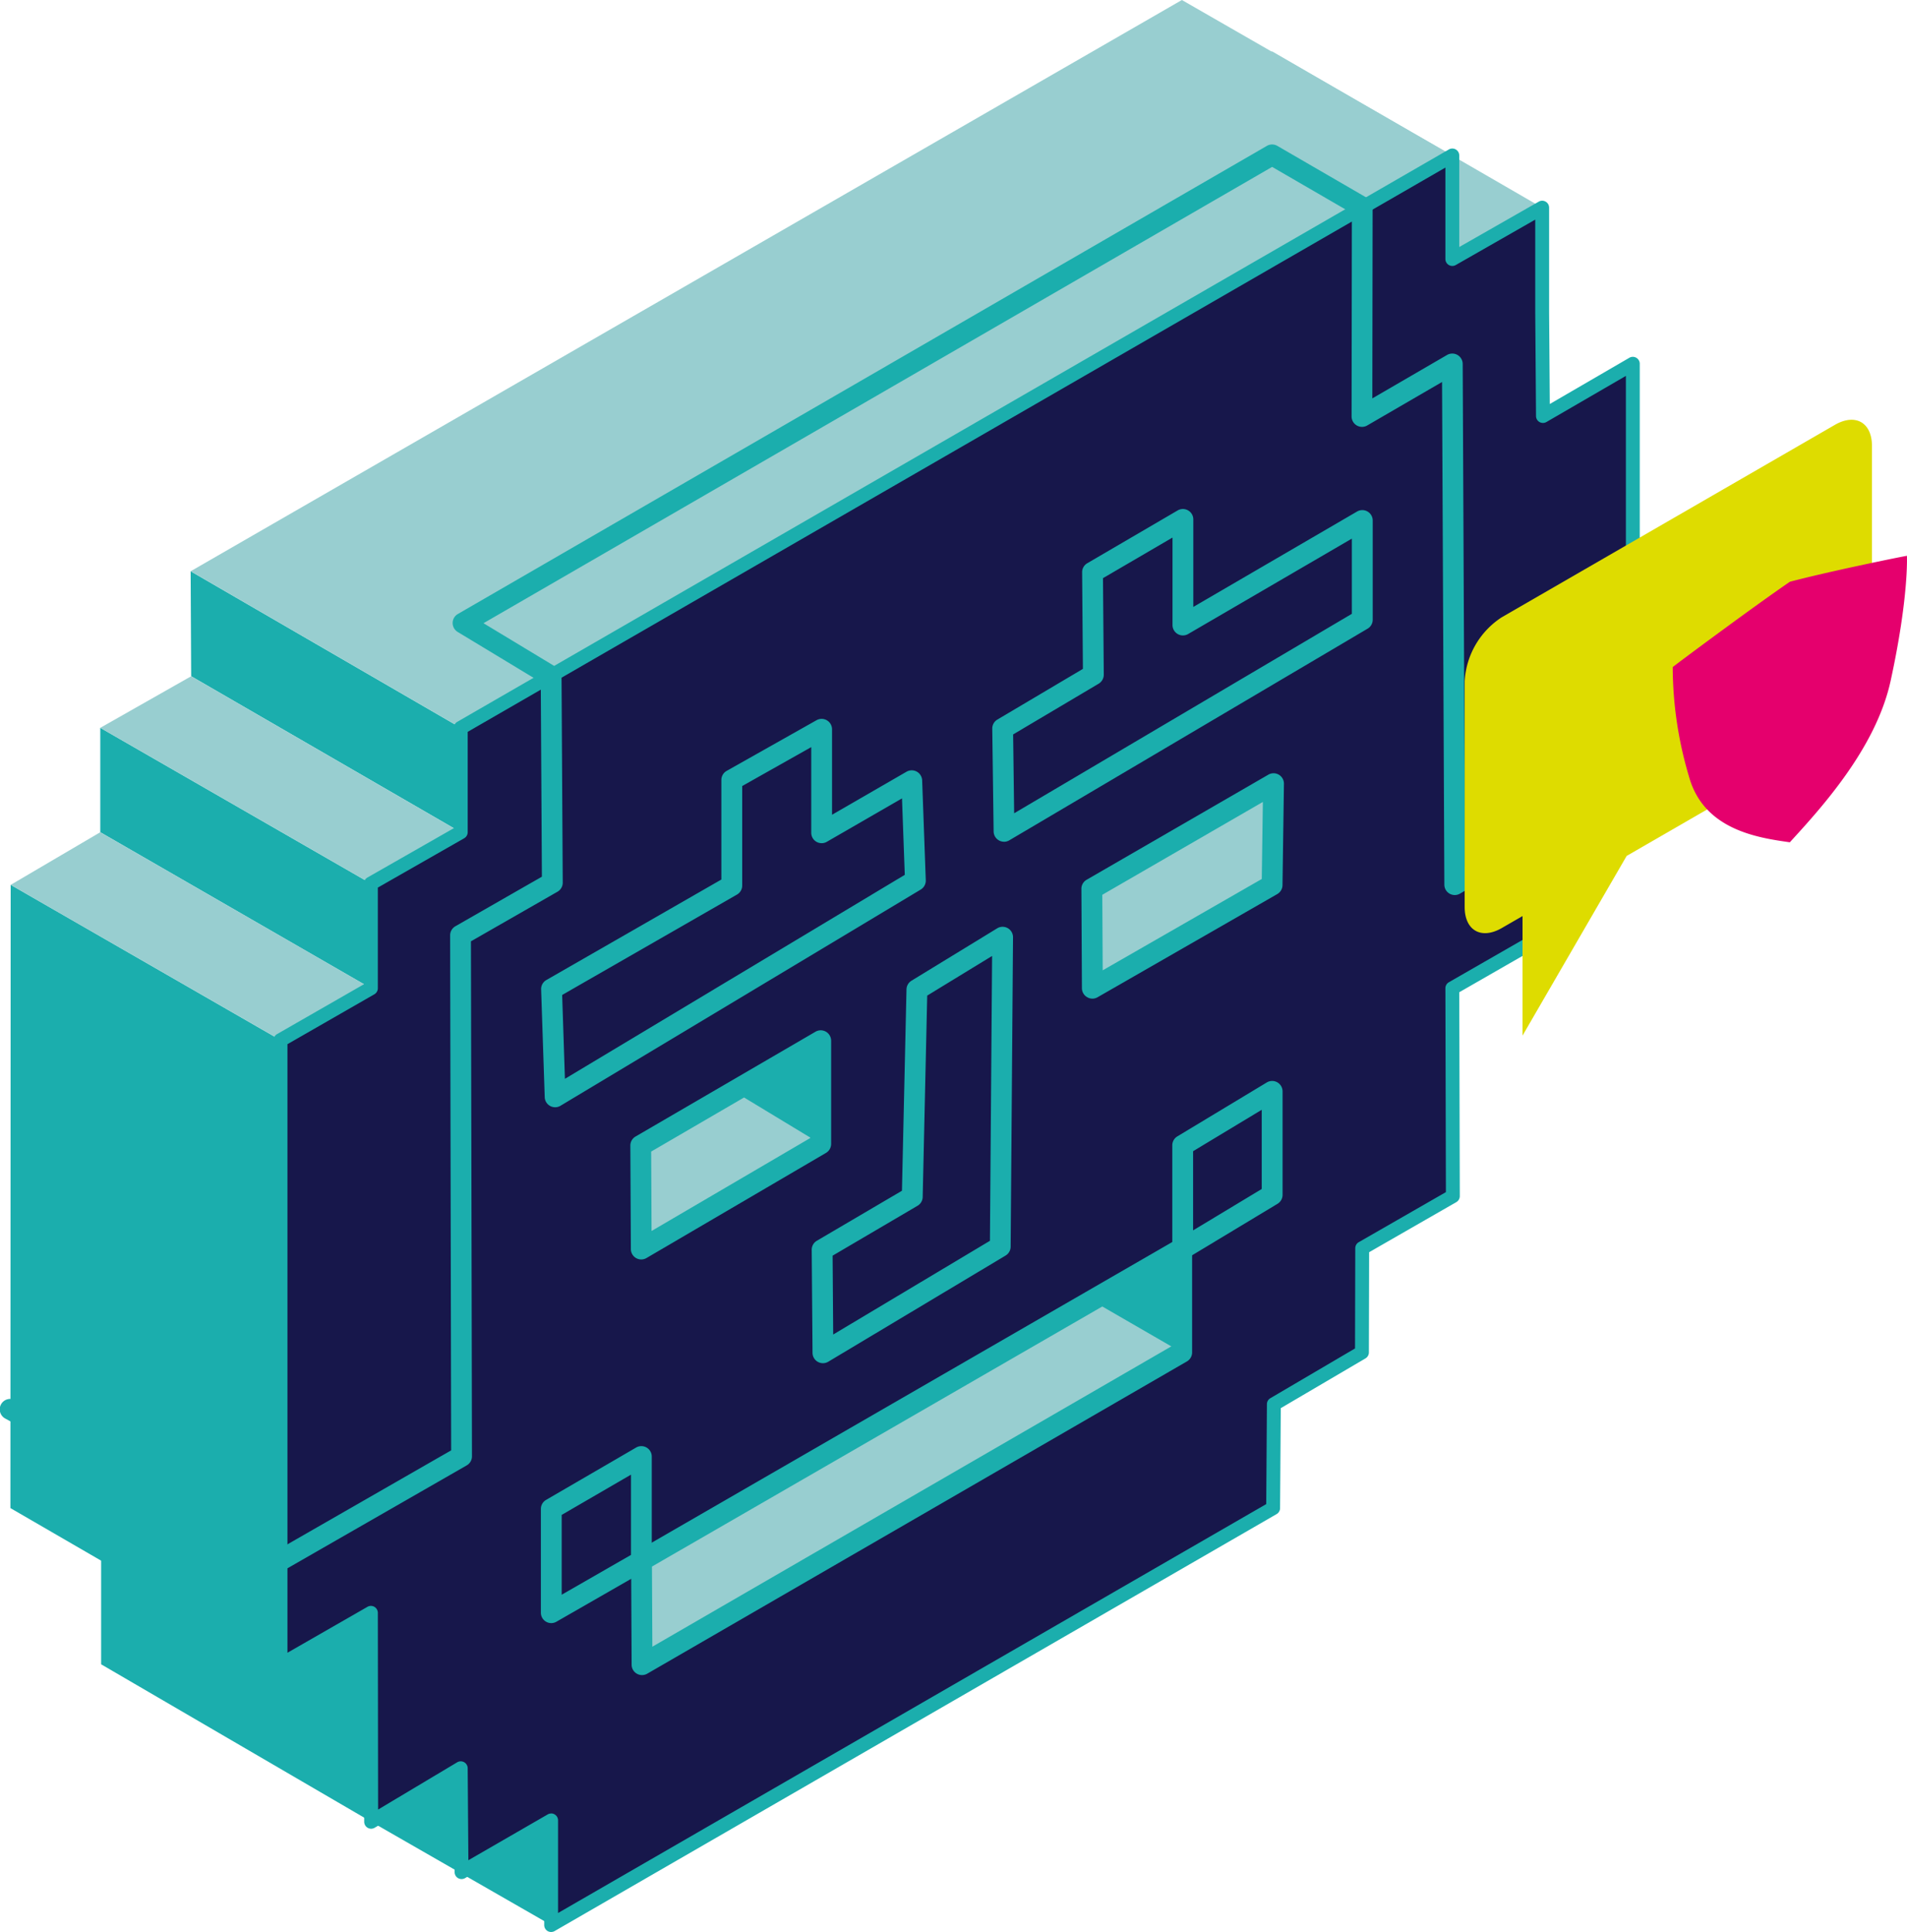
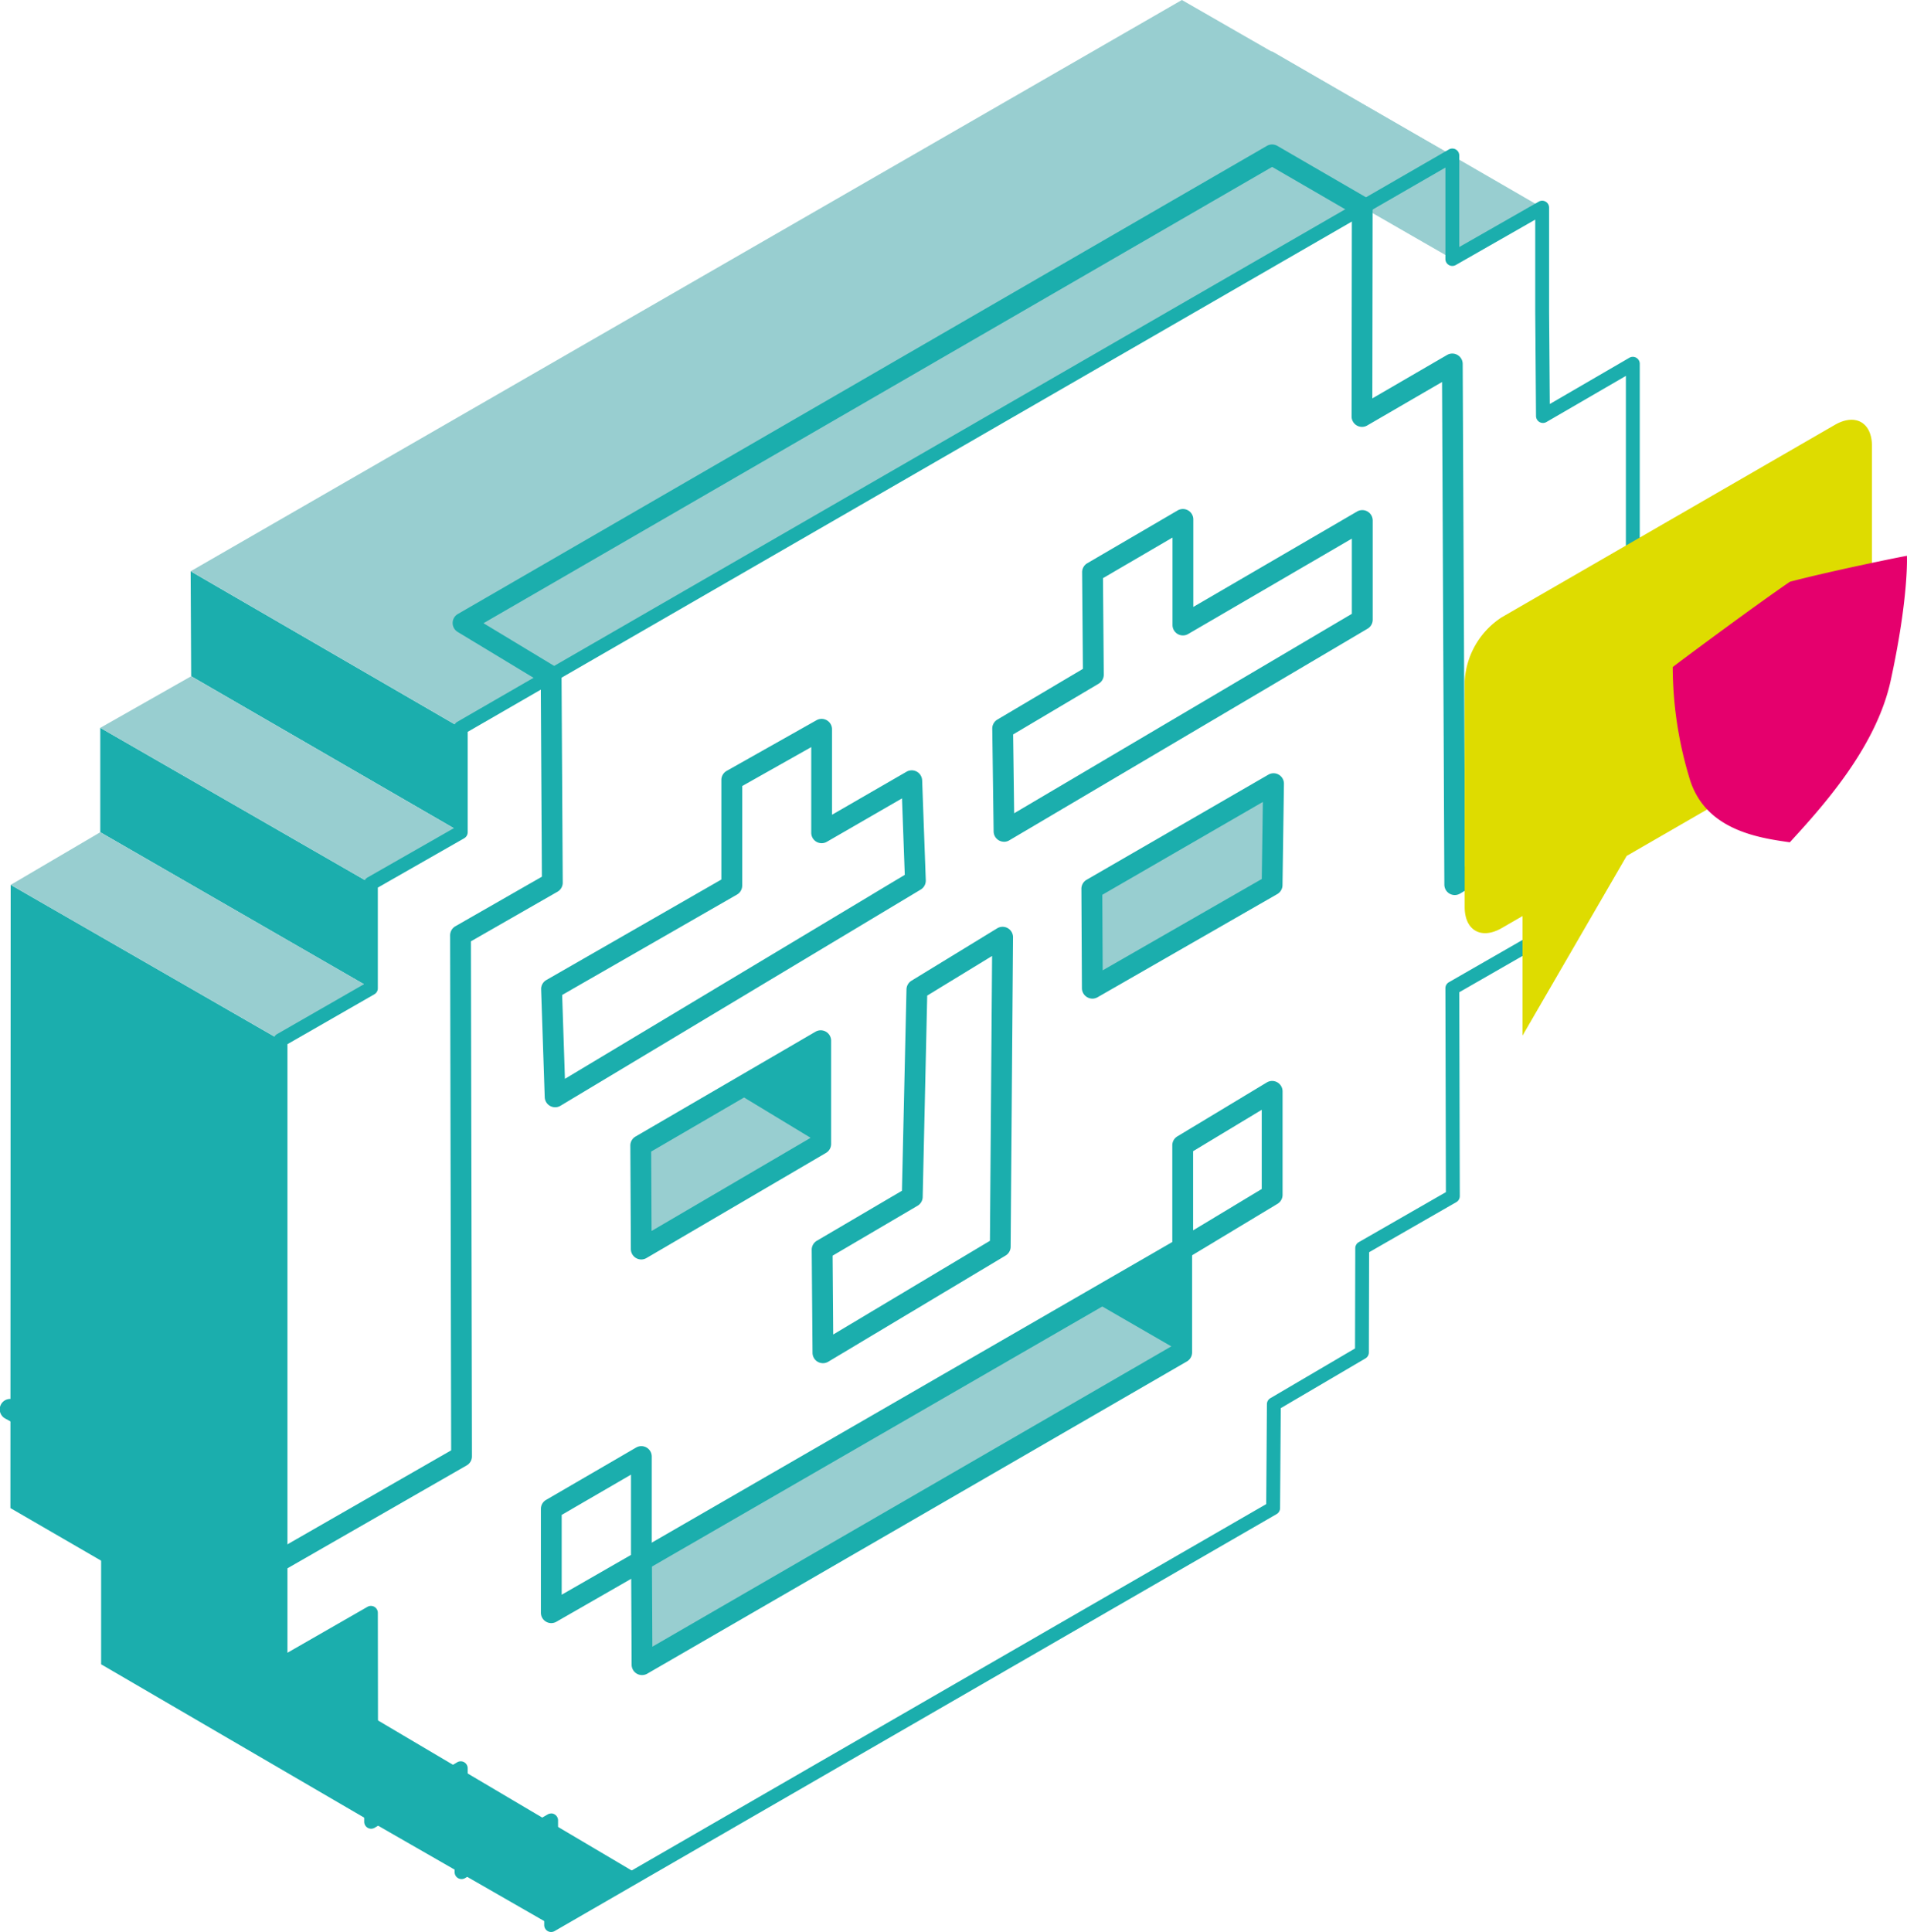
<svg xmlns="http://www.w3.org/2000/svg" width="185.668" height="188.044" viewBox="0 0 185.668 188.044">
  <defs>
    <clipPath id="a">
      <rect width="185.668" height="188.044" fill="none" />
    </clipPath>
  </defs>
  <path d="M76.935,55.036l-8.8-5.182,8.939-4.682Z" transform="translate(46.918 31.105)" fill="#1baead" />
  <path d="M32.121,115.431,5.831,100.11V89.862l26.577,13.906Z" transform="translate(4.015 61.879)" fill="#1baead" />
  <path d="M.6,111.664,26.9,126.9V66.114L.626,51Z" transform="translate(0.413 35.121)" fill="#1baead" />
  <path d="M32.129,67.3,5.782,52.114V41.952L32.129,57.107Z" transform="translate(3.981 28.888)" fill="#1baead" />
  <path d="M37.29,58.329,11.043,43.145l-.051-10.218,26.3,15.24Z" transform="translate(7.569 22.674)" fill="#1baead" />
  <path d="M103.232,18.174,76.934,2.961l-8.8,5.051L85.713,18.123l8.771,5.044Z" transform="translate(46.918 2.039)" fill="#98ced0" />
  <path d="M107.5,0,10.993,55.6l26.3,15.241,96.542-55.709Z" transform="translate(7.57 0)" fill="#98ced0" />
  <path d="M32.129,59.154l8.749-4.993L14.632,38.979,5.782,44Z" transform="translate(3.981 26.841)" fill="#98ced0" />
  <path d="M.616,53.094,26.887,68.2l8.8-5.052L9.339,47.97Z" transform="translate(0.424 33.032)" fill="#98ced0" />
  <path d="M25,103.049l-8.825-5.037,8.8-5.051Z" transform="translate(11.137 64.013)" fill="#1baead" />
  <path d="M21.4,109.184l17.523,10.057,9.054-4.593L21.4,98.934Z" transform="translate(14.736 68.126)" fill="#1baead" />
-   <path d="M33.722,64.669V74.831l-8.749,4.993V90.012l-8.8,5.052v60.79l8.8-5.052L25,160.891v10.248l8.723-5.211.076,10.116,8.723-5.035V181.2l70.295-40.582.071-10.116,8.576-5.039.025-10.143,8.825-5.068-.049-20.236,8.749-5.02V74.743l8.825-5.037V29.237l-8.749,5.083-.076-10.111V14.041l-8.749,4.993V8.962Z" transform="translate(11.138 6.171)" fill="#17174b" />
  <g transform="translate(0 0)">
    <g clip-path="url(#a)">
      <path d="M42.8,182.149a.688.688,0,0,1-.338-.089.677.677,0,0,1-.338-.586v-9.019l-7.71,4.451a.675.675,0,0,1-1.013-.579l-.068-8.938L25.62,172a.674.674,0,0,1-1.022-.579l-.022-19.172-7.791,4.473a.675.675,0,0,1-1.011-.586V95.341a.673.673,0,0,1,.338-.586L24.573,89.9V80.1a.673.673,0,0,1,.341-.586l8.408-4.8V64.946a.677.677,0,0,1,.338-.586L130.2,8.652a.675.675,0,0,1,1.013.586v8.909l7.739-4.416a.674.674,0,0,1,1.01.586V24.486l.066,8.941,7.744-4.5a.675.675,0,0,1,1.015.584V69.982a.673.673,0,0,1-.341.586l-8.484,4.845v9.856a.674.674,0,0,1-.339.584l-8.409,4.828.051,19.841a.677.677,0,0,1-.339.588l-8.487,4.873-.024,9.755a.681.681,0,0,1-.334.581l-8.245,4.843-.069,9.733a.673.673,0,0,1-.338.579L43.134,182.059a.688.688,0,0,1-.338.089m0-11.54a.677.677,0,0,1,.675.675V180.3L112.419,140.5l.068-9.73a.673.673,0,0,1,.334-.577l8.244-4.843.024-9.76a.677.677,0,0,1,.339-.583l8.485-4.872-.049-19.841a.67.67,0,0,1,.339-.588l8.409-4.828V75.019a.675.675,0,0,1,.341-.586l8.484-4.843v-38.9L139.7,35.18a.675.675,0,0,1-1.013-.579l-.076-10.11V15.48L130.874,19.9a.674.674,0,0,1-1.01-.586v-8.9L34.673,65.336v9.77a.675.675,0,0,1-.341.588l-8.408,4.8v9.8a.675.675,0,0,1-.339.586l-8.46,4.856v59.233l7.788-4.47a.672.672,0,0,1,.674,0,.679.679,0,0,1,.338.583l.025,19.149,7.7-4.6a.676.676,0,0,1,1.022.574l.068,8.958,7.719-4.456a.672.672,0,0,1,.338-.091" transform="translate(10.862 5.896)" fill="#1baead" />
      <path d="M58.358,61.724a1.013,1.013,0,0,1-1.013-1l-.133-10.007a1.015,1.015,0,0,1,.5-.885L66.037,44.9l-.076-9.4a1.007,1.007,0,0,1,.5-.881l8.8-5.14a1.013,1.013,0,0,1,1.525.875v8.516l15.944-9.286a1.013,1.013,0,0,1,1.523.876v9.655a1.014,1.014,0,0,1-.5.873l-34.883,20.6a1.006,1.006,0,0,1-.515.14m.888-10.447.1,7.673,32.88-19.414V32.221L76.284,41.507a1.013,1.013,0,0,1-1.523-.876V32.118l-6.77,3.953.078,9.392a1.018,1.018,0,0,1-.5.88ZM93.241,40.115h0Z" transform="translate(39.396 20.203)" fill="#1baead" />
      <path d="M32.563,79.237a1.014,1.014,0,0,1-1.013-.979L31.2,67.767a1.01,1.01,0,0,1,.508-.912l17.04-9.782V47.382a1.015,1.015,0,0,1,.515-.883l8.749-4.932a1.014,1.014,0,0,1,1.511.883v8.318l7.254-4.189a1.015,1.015,0,0,1,1.52.841l.353,9.721a1.015,1.015,0,0,1-.49.907L33.083,79.094a1.007,1.007,0,0,1-.52.144m.684-10.929.27,8.161L66.605,56.617l-.27-7.442L59.019,53.4a1.013,1.013,0,0,1-1.52-.876V44.184l-6.722,3.789V57.66a1.011,1.011,0,0,1-.51.878Z" transform="translate(21.485 28.533)" fill="#1baead" />
      <path d="M47.893,95.892a1.013,1.013,0,0,1-1.013-1.006L46.8,84.857a1.014,1.014,0,0,1,.5-.881l8.286-4.867.442-19.6a1.019,1.019,0,0,1,.485-.843l8.345-5.1a1.014,1.014,0,0,1,1.542.873l-.231,30.116a1.009,1.009,0,0,1-.493.861L48.413,95.749a1.023,1.023,0,0,1-.52.144m.942-10.466.057,7.675,15.26-9.122.211-27.725-6.317,3.858-.441,19.606a1.015,1.015,0,0,1-.5.851Z" transform="translate(32.229 36.789)" fill="#1baead" />
      <path d="M89.583,71.97,36.988,102.336l.051,10.132L89.583,82.073Z" transform="translate(25.47 49.558)" fill="#98ced0" />
      <path d="M32.2,100.581a1.013,1.013,0,0,1-1.013-1.013v-10.1a1.013,1.013,0,0,1,.5-.876l8.774-5.1a1.013,1.013,0,0,1,1.521.876V94.532a1.013,1.013,0,0,1-.508.878L32.7,100.446a1.02,1.02,0,0,1-.5.135m1.013-10.532v7.769l6.748-3.874V86.13Z" transform="translate(21.474 57.399)" fill="#1baead" />
      <path d="M80.642,45.171l-.14,9.865L63,65.08,62.954,55.4Z" transform="translate(43.35 31.105)" fill="#98ced0" />
      <path d="M54.466,70.031V59.988l-17.523,10.2.051,10.073Z" transform="translate(25.439 41.307)" fill="#98ced0" />
      <path d="M50.784,70.031V59.988l-8.494,4.9Z" transform="translate(29.121 41.307)" fill="#1baead" />
      <path d="M71.662,82.064l.1-10.083-8.744,5.089Z" transform="translate(43.392 49.566)" fill="#1baead" />
      <path d="M37.452,113.893a1.012,1.012,0,0,1-1.013-1.008l-.051-10.13a1.016,1.016,0,0,1,.507-.883L89.489,71.505a1.013,1.013,0,0,1,1.52.878v10.1a1.017,1.017,0,0,1-.5.878L37.96,113.757a1.027,1.027,0,0,1-.508.135m.966-10.561.039,7.8L88.983,81.9V74.138Z" transform="translate(25.057 49.145)" fill="#1baead" />
      <path d="M63.418,66.507a1,1,0,0,1-.5-.137A1.011,1.011,0,0,1,62.4,65.5l-.051-9.681a1.013,1.013,0,0,1,.507-.881L80.549,44.709a1.011,1.011,0,0,1,1.52.892l-.14,9.863a1.013,1.013,0,0,1-.508.865l-17.5,10.044a1.02,1.02,0,0,1-.5.135M64.384,56.4l.039,7.352,15.488-8.89.106-7.5Z" transform="translate(42.937 30.692)" fill="#1baead" />
      <path d="M37.408,81.691a1.012,1.012,0,0,1-1.013-1.008l-.051-10.073a1.007,1.007,0,0,1,.5-.88L54.37,59.525a1.013,1.013,0,0,1,1.523.876V70.445a1.014,1.014,0,0,1-.5.875L37.919,81.551a1.015,1.015,0,0,1-.512.14m.964-10.5.039,7.729,15.456-9.051v-7.7Zm16.508-.741h0Z" transform="translate(25.027 40.894)" fill="#1baead" />
      <path d="M27.409,147.088a1.019,1.019,0,0,1-.491-.127L.522,132.34a1.014,1.014,0,1,1,.983-1.773l25.9,14.345,16.52-9.481-.1-50.128a1.017,1.017,0,0,1,.508-.881l8.426-4.826-.11-18.934-8.09-4.889a1.013,1.013,0,0,1,.017-1.744l78.77-45.565a1.018,1.018,0,0,1,1.015,0l8.779,5.089a1.015,1.015,0,0,1,.5.878l-.027,18.61,7.274-4.225a1.014,1.014,0,0,1,1.523.871l.226,48.914,15.819-9.33a1.014,1.014,0,0,1,1.03,1.746L142.152,81.241a1.012,1.012,0,0,1-1.528-.868L140.4,31.446l-7.286,4.232a1.013,1.013,0,0,1-1.521-.878l.027-19.789-7.764-4.5L47.073,54.924l7.109,4.294a1.011,1.011,0,0,1,.49.861l.117,20.094a1.015,1.015,0,0,1-.51.885l-8.428,4.828.1,50.126a1.016,1.016,0,0,1-.508.881L27.914,146.953a1.02,1.02,0,0,1-.5.135" transform="translate(0 5.734)" fill="#1baead" />
      <path d="M84.45,49.64V71.617c0,2.283,1.614,3.2,3.605,2.055l2.028-1.17V84.137l10.138-17.489L120.5,54.941a7.947,7.947,0,0,0,3.605-6.219V26.746c0-2.285-1.614-3.2-3.605-2.057L88.055,43.423A7.943,7.943,0,0,0,84.45,49.64" transform="translate(58.152 16.661)" fill="#dedc00" />
      <path d="M107.849,34.567s1.92-.525,6.086-1.43c3.936-.854,5.316-1.1,5.316-1.1s.2,3.961-1.582,12.153c-1.44,6.613-6.817,12.448-9.819,15.733-3-.432-8.379-1.162-9.819-6.407a37.549,37.549,0,0,1-1.582-10.65s1.38-1.062,5.316-3.945c4.166-3.053,6.086-4.352,6.086-4.352" transform="translate(66.409 22.059)" fill="#e5006d" />
      <path d="M69.618,69.142v7.707L76.3,72.822V65.113ZM68.605,79.656a1.015,1.015,0,0,1-1.013-1.013V68.57a1.013,1.013,0,0,1,.49-.868l8.71-5.25a1.014,1.014,0,0,1,1.537.868V73.394a1.015,1.015,0,0,1-.49.868l-8.71,5.248a1.025,1.025,0,0,1-.523.145" transform="translate(46.544 42.905)" fill="#1baead" />
    </g>
  </g>
</svg>